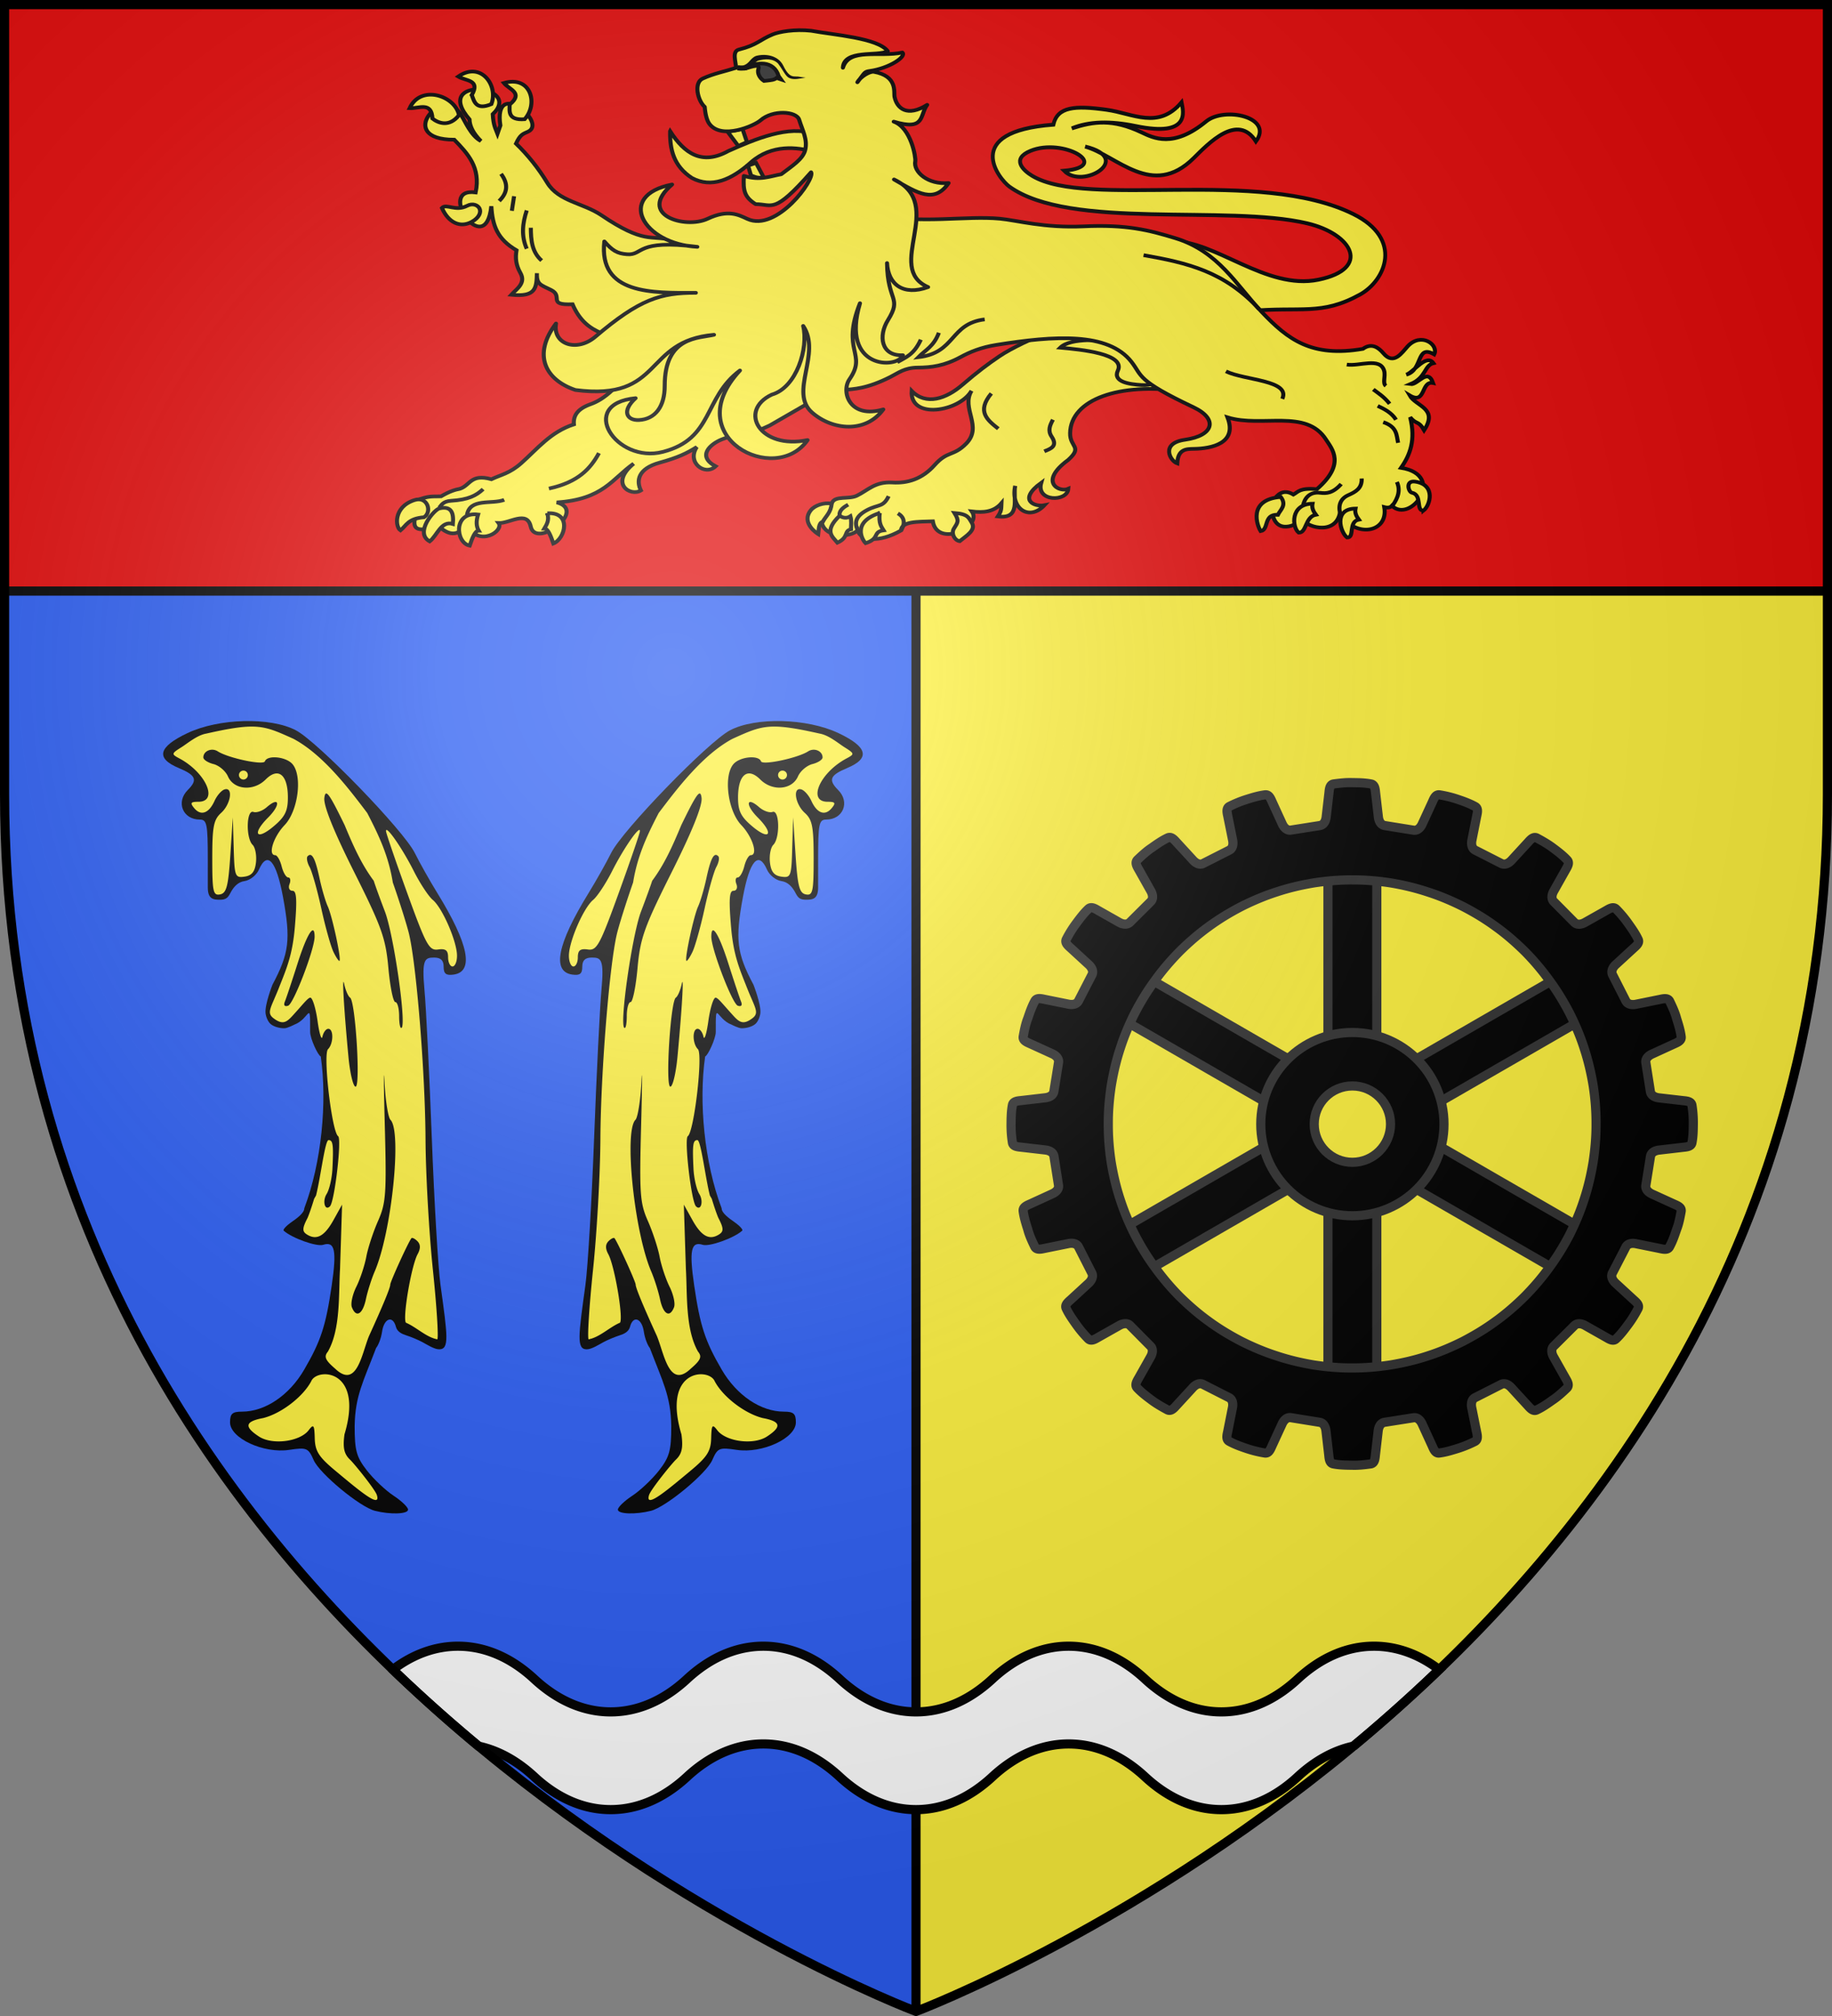
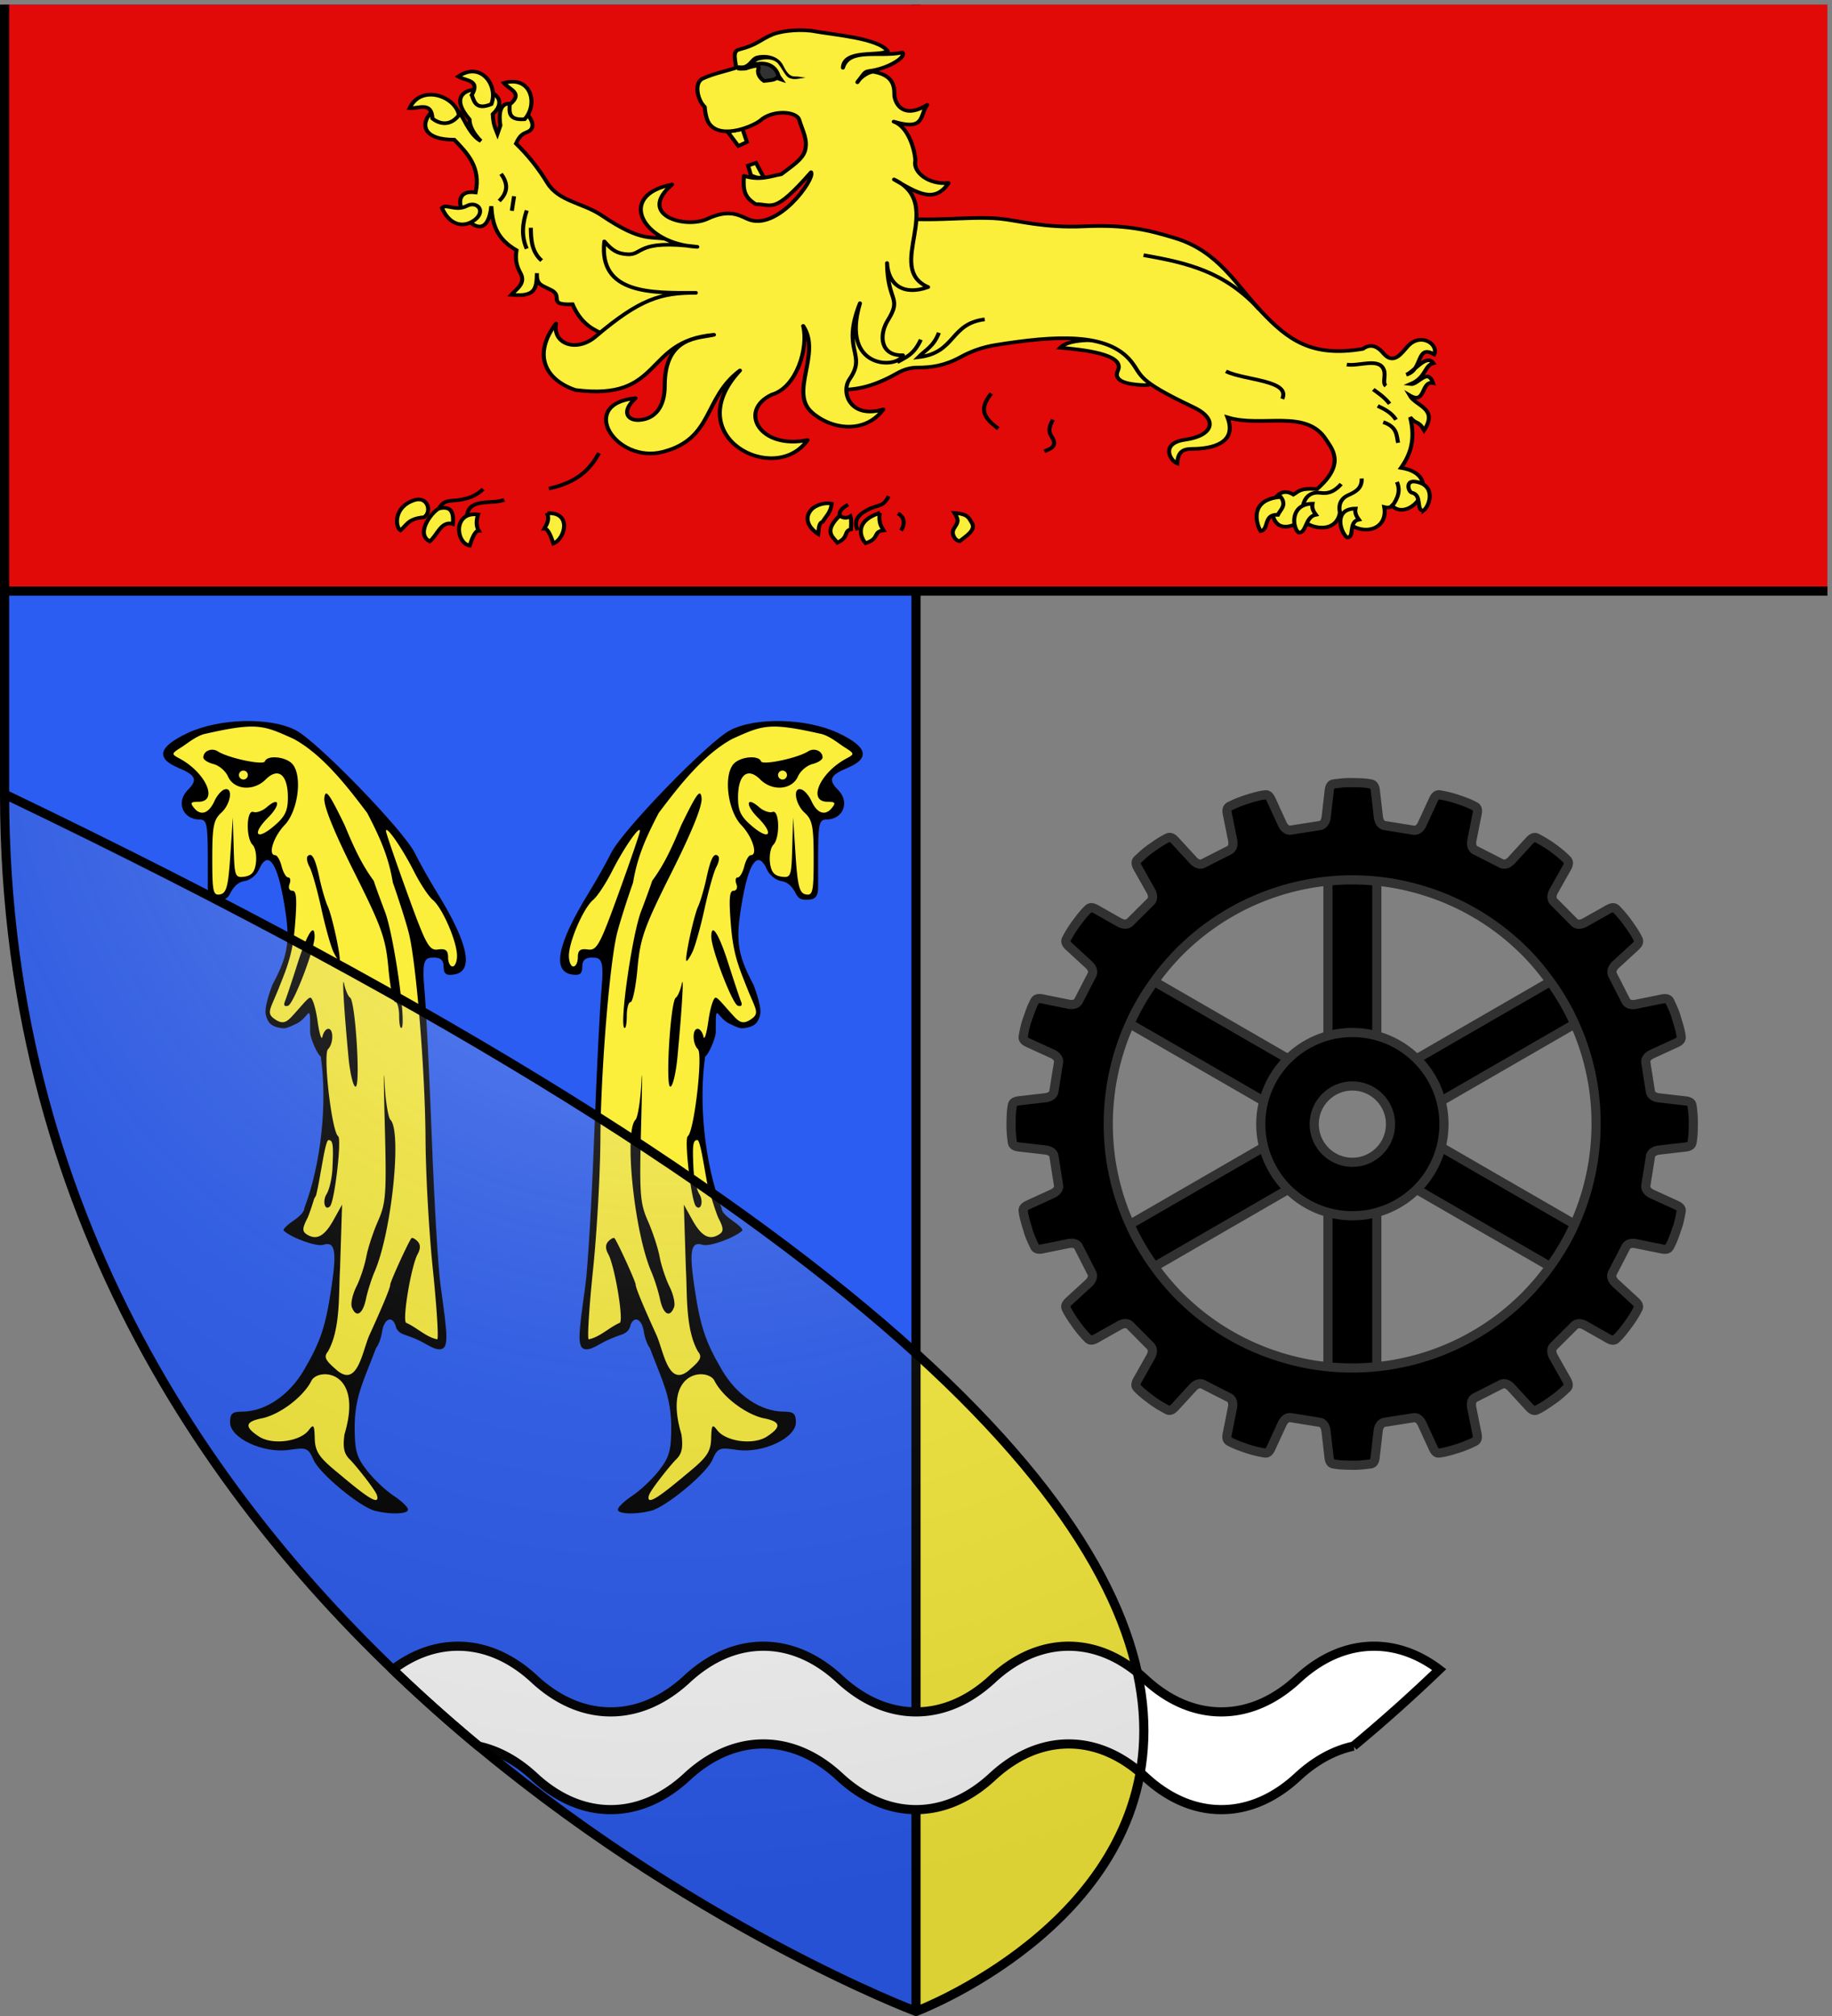
<svg xmlns="http://www.w3.org/2000/svg" xmlns:xlink="http://www.w3.org/1999/xlink" width="600" height="660" version="1.0">
  <rect width="100%" height="100%" fill="#808080" stroke="none" />
  <defs>
    <g id="b">
-       <path id="a" d="M0 0v1h.5z" transform="rotate(18 3.157 -.5)" />
      <use xlink:href="#a" width="810" height="540" transform="scale(-1 1)" />
    </g>
    <g id="c">
      <use xlink:href="#b" width="810" height="540" transform="rotate(72)" />
      <use xlink:href="#b" width="810" height="540" transform="rotate(144)" />
    </g>
    <g id="f">
      <path id="e" d="M0 0v1h.5z" transform="rotate(18 3.157 -.5)" />
      <use xlink:href="#e" width="810" height="540" transform="scale(-1 1)" />
    </g>
    <g id="g">
      <use xlink:href="#f" width="810" height="540" transform="rotate(72)" />
      <use xlink:href="#f" width="810" height="540" transform="rotate(144)" />
    </g>
-     <path id="h" d="M-298.5-298.5h597V-40C298.5 246.31 0 358.5 0 358.5S-298.5 246.31-298.5-40z" />
+     <path id="h" d="M-298.5-298.5V-40C298.5 246.31 0 358.5 0 358.5S-298.5 246.31-298.5-40z" />
    <path id="d" d="M2.922 27.673c0-5.952 2.317-9.844 5.579-11.013 1.448-.519 3.307-.273 5.018 1.447 2.119 2.129 2.736 7.993-3.483 9.121.658-.956.619-3.081-.714-3.787-.99-.524-2.113-.253-2.676.123-.824.552-1.729 2.106-1.679 4.108z" />
    <radialGradient id="j" cx="-80" cy="-80" r="405" gradientUnits="userSpaceOnUse">
      <stop offset="0" style="stop-color:#fff;stop-opacity:.31" />
      <stop offset=".19" style="stop-color:#fff;stop-opacity:.25" />
      <stop offset=".6" style="stop-color:#6b6b6b;stop-opacity:.125" />
      <stop offset="1" style="stop-color:#000;stop-opacity:.125" />
    </radialGradient>
  </defs>
  <g transform="translate(300 300)">
    <use xlink:href="#h" width="600" height="660" style="fill:#fcef3c" />
    <path d="M-298.5-298.5H0v657S-298.5 246.31-298.5-40z" style="fill:#2b5df2" />
    <path d="M300 658.5V1.5" style="opacity:1;fill:none;fill-opacity:1;fill-rule:nonzero;stroke:#000;stroke-width:3;stroke-linecap:butt;stroke-linejoin:round;stroke-miterlimit:4;stroke-dasharray:none;stroke-dashoffset:0;stroke-opacity:1" transform="translate(-300 -300)" />
    <path d="M-298.5-298.5h597v192h-597z" style="fill:#e20909;fill-opacity:1;fill-rule:nonzero;stroke:none;stroke-opacity:1;stroke-width:3" />
    <path d="M1.5 193.5h597" style="opacity:1;fill:none;fill-opacity:1;fill-rule:nonzero;stroke:#000;stroke-width:3;stroke-linecap:butt;stroke-linejoin:round;stroke-miterlimit:4;stroke-dasharray:none;stroke-dashoffset:0;stroke-opacity:1" transform="translate(-300 -300)" />
    <path d="M150 538.938c-7.637 0-14.872 2.746-21.344 7.656a521 521 0 0 0 28.063 25.062c.006.005.025-.005.031 0 6.577 1.427 12.736 4.918 18.25 10.032 7.36 6.825 15.887 10.75 25 10.75 9.117 0 17.638-3.922 25-10.75 7.36-6.826 15.887-10.75 25-10.75 9.117 0 17.638 3.921 25 10.75 7.36 6.825 15.886 10.75 25 10.75 9.117 0 17.638-3.922 25-10.75 7.36-6.826 15.886-10.75 25-10.75 9.117 0 17.638 3.921 25 10.75 7.36 6.825 15.886 10.75 25 10.75 9.117 0 17.638-3.922 25-10.75 5.512-5.112 11.673-8.604 18.25-10.032.01-.002.021.002.031 0a521 521 0 0 0 28.063-25.062c-6.472-4.911-13.704-7.657-21.344-7.657-9.113 0-17.64 3.925-25 10.75-7.362 6.829-15.883 10.75-25 10.75-9.113 0-17.64-3.924-25-10.75-7.362-6.828-15.883-10.75-25-10.75-9.113 0-17.64 3.925-25 10.75-7.362 6.829-15.883 10.75-25 10.75-9.113 0-17.64-3.924-25-10.75-7.362-6.828-15.883-10.75-25-10.75-9.113 0-17.64 3.925-25 10.75-7.362 6.829-15.883 10.75-25 10.75-9.113 0-17.64-3.924-25-10.75-7.362-6.828-15.883-10.75-25-10.75z" style="fill:#fff;stroke:#000;stroke-opacity:1;stroke-width:3" transform="translate(-300 -300)" />
  </g>
  <g transform="translate(300 300)">
-     <path d="M78.723-221.012c14.174-.474 30.901 16.123 48.11 12.573 17.314-3.572 11.248-14.92-3.688-18.44-26.392-6.219-77.81 2.233-97.56-12.038-3.283-2.372-15.97-18.013 14.416-20.268 1.341-5.892 6.97-6.314 17.434-4.876 8.695 1.194 16.871 6.603 24.557-2.439.622 3.197 2.932 11.478-15.002 7.772-8.293-1.728-15.343-1.573-20.954.762 7.188-2.332 13.331-3.18 22.797 1.276 3.95 1.86 10.434 5.3 21.22-3.57 5.979-4.918 22.178-1.405 16.287 6.561-5.978-9.445-15.523.657-20.409 5.486-13.593 13.437-25.142-.909-35.537-3.81 16.12 3.866-.711 14.233-6.872 7.925 15.818-1.416-.256-10.961-11.021-6.507-6.348 2.627-2.45 6.36.574 8.175 18.024 10.821 74.29-2.774 105.156 12.504 16.455 8.145 10.593 21.738 2.18 26.363-12.724 6.994-19.074 3.84-36.46 5.41z" style="fill:#fcef3c;fill-opacity:1;stroke:#000;stroke-width:1.259;stroke-miterlimit:4;stroke-dasharray:none;stroke-opacity:1;display:inline" transform="translate(4.986)" />
-     <path d="M285.644 328.948c-22.907-3.52-41.207 3.234-41.421 17.214-.09 5.81 4.78 5.423-.69 10.91-11.243 9.06-3.31 13.47 0 11.835-.327 5.42-12.108 5.39-10.07-2.455-8.868 7.083-2.451 9.976 1.194 9.18-5.516 6.518-12.742 1.63-10.876-7.953-.898 5.066 2.306 13.76-6.455 12.525 1.358-2.244 1.246-2.855 1.345-5.414-2.886 3.693-6.84 3.918-11.028 3.38 4.125 6.421-12.854 14.918-14.524 4.034-5.66.2-11.649-.03-11.835 3.765-8.407 5.286-15.238 4.042-16.138-.117-2.388 3.006-11.818 3.253-13.29-2.847.985-2.226 1.782-3.324 3.725-8.332 1.197-3.088 6.237-1.312 9.296-2.959 4.071-2.192 6.755-5.815 13.18-5.38 5.681.386 11.098-1.426 15.706-7.116 4.842-5.98 6.964-3.473 11.728-8.752 6.37-7.06-1.965-14.398 2.035-21.67-4.509 8.55-23 11.954-22.268.055 5.292 6.003 12.763 3.323 18.925-2.553 5.454-5.2 9.695-8.642 13.68-11.605 9.841-7.316 29.95-14.309 33.622-19.904z" style="opacity:1;fill:#fcef3c;fill-opacity:1;stroke:#000;stroke-width:1.5;stroke-linecap:butt;stroke-linejoin:miter;stroke-miterlimit:4;stroke-dasharray:none;stroke-opacity:1" transform="matrix(.88 0 0 .8 -164.44 -435.1)" />
    <path d="M234.62 353.564c2.283-1.029 5.158-2 2.712-6.041-1.497-2.474-.625-4.603.493-6.905M214.893 329.892c-5.578 7.385-1.45 10.888 2.59 14.425" style="opacity:1;fill:none;fill-opacity:1;stroke:#000;stroke-width:1.5;stroke-linecap:butt;stroke-linejoin:miter;stroke-miterlimit:4;stroke-dasharray:none;stroke-opacity:1" transform="matrix(.88 0 0 .8 -164.44 -435.1)" />
    <path d="M834.067 1204.946c-1.128-2.821-1.076-5.57 3.514-8.247 4.202-2.452 5.98-1.02 8.013-5.671M850.205 1205.063s2.93-4.454-1.159-7.008M827.352 1199.024c-.287-1.811 1.012-3.27 3.193-4.533" style="fill:none;fill-opacity:1;stroke:#000;stroke-width:1.5;stroke-linecap:butt;stroke-linejoin:miter;stroke-miterlimit:4;stroke-dasharray:none;stroke-opacity:1" transform="matrix(.88 0 0 .8 -753.091 -1090.375)" />
    <g style="fill:#fcef3c">
      <path d="M824.38 1194.078c-.23 3.564-2.11 5.066-3.322 7.403-1.54.503-1.412 3.008-1.658 5.064 0 0-6.658-4.424-2.758-9.781 1.394-1.915 4.857-3.304 7.738-2.686zM827.352 1199.024c-5.901 6.281-2.75 8.456-.825 11.022 4.31-2.083 2.345-4.877 5.048-5.46 0-1.751.29-3.357-.206-5.356-1.34.933-2.678.782-4.017-.206zM842.288 1197.89c-.448 4.227.564 5.535 1.442 7.108-4.21.62-1.209 3.301-6.695 5.254-1.132-1.148-5.376-8.579 5.253-12.361zM870.101 1197.89c1.824 3.229 1.262 3.816-.198 6.378-1.136 1.995.272 4.922 2.155 5.16 2.425-2.212 6.27-4.546 4.436-7.649-1.086-1.838-1.244-3.455-6.393-3.889z" style="fill:#fcef3c;fill-opacity:1;stroke:#000;stroke-width:1.5;stroke-linecap:butt;stroke-linejoin:miter;stroke-miterlimit:4;stroke-dasharray:none;stroke-opacity:1" transform="matrix(.88 0 0 .8 -753.091 -1090.375)" />
    </g>
-     <path d="m147.1 333.678 3.759-39.667L84.057 313.9c-7.528 13.556-13.463 18.507-18.336 20.396-4.65 1.802-6.486 4.548-6.18 8.24-8.713 3.1-13.59 10.035-19.573 15.864-4.338 4.227-7.448 4.681-11.125 6.593-7.779-2.366-7.856 2.534-11.743 3.914-1.814.379-3.87 1.062-7.005 3.09-2.698.158-4.603-.478-9.477 1.855 2.787 3.575-6.669 15.724 8.278 10.257 2.916 2.307 6.033 5.587 10.882-.162 4.678 9.074 13.852 2.029 11.743-1.03 4.066.21 10.604-5.348 11.95 1.442 1.827 9.22 21.32-6.52 9.683-9.889 17.448-1.257 20.613-9.71 28.637-15.864-9.136 8.25-1.132 13.577 2.678 10.98-1.73-3.938-1.204-8.9 7.005-11.392 6.844-2.077 10.134-3.834 13.803-6.386-3.853 6.39 3.111 11.996 7.005 7.889-7.084-4.175-1.975-9.128 2.31-11.01 7.306-3.209 4.593 1.092 17.88-5.738z" style="opacity:1;fill:#fcef3c;fill-opacity:1;stroke:#000;stroke-width:1.5;stroke-linecap:butt;stroke-linejoin:miter;stroke-miterlimit:4;stroke-dasharray:none;stroke-opacity:1" transform="matrix(.88 0 0 .8 -164.44 -435.1)" />
    <path d="M50.244 368.801c11.046-2.615 15.49-8.256 18.622-14.498" style="opacity:1;fill:none;fill-opacity:1;stroke:#000;stroke-width:1.5;stroke-linecap:butt;stroke-linejoin:miter;stroke-miterlimit:4;stroke-dasharray:none;stroke-opacity:1" transform="matrix(.88 0 0 .8 -164.44 -435.1)" />
    <path d="M678.295 1195.77c.863-.959 1.302-2.66 4.5-2.875 6.392-.43 9.314-2.117 11.873-4.75M688.668 1198.769c1.059-7.135 9.181-4.263 13.874-6.25" style="fill:none;fill-opacity:1;stroke:#000;stroke-width:1.5;stroke-linecap:butt;stroke-linejoin:miter;stroke-miterlimit:4;stroke-dasharray:none;stroke-opacity:1" transform="matrix(.88 0 0 .8 -753.091 -1090.375)" />
    <path d="M83.605 310.25c-9.304-4.475-19.324-3.361-24.569-16.857-9.637.401-3.247-3.227-7.954-5.833-3.898-2.158-5.467-2.188-5.303-6.893-.133 6.197-.424 9.8-9.544 8.837 2.014-2.445 5.587-4.707 3.358-9.014-1.621-3.133-1.89-5.97-1.414-9.191-7.099-4.564-8.936-9.98-9.368-18.03-2.103 22.42-20.827-7.882-5.833-5.655 1.939-10.248-2.988-15.92-7.954-21.564-22.55.001-3.76-23.069 2.651-9.899 1.25 1.992 3.5 8.285 7.247 10.429-2.902-3.194-4.166-6.115-4.242-8.838-14.089-17.862 20.255-14.168 8.661-2.12.25 4.684 1.073 5.933 1.768 7.953l1.06-3.358c-2.716-19.598 17.54-1.381 10.429 2.474-2.032 1.005-3.022 1.195-4.596 4.95 4.376 4.63 8.298 10.003 11.666 16.084 4.224 7.626 13.298 8.163 20.15 13.257 15.905 11.822 18.252 8.04 25.806 10.075l13.99 21.596z" style="opacity:1;fill:#fcef3c;fill-opacity:1;stroke:#000;stroke-width:1.5;stroke-linecap:butt;stroke-linejoin:miter;stroke-miterlimit:4;stroke-dasharray:none;stroke-opacity:1" transform="matrix(.88 0 0 .8 -164.44 -435.1)" />
    <path d="M43.515 262.068c.033 5.004.352 9.893 4.019 13.443M41.99 255c-1.576 5.22-2.103 10.44 0 15.66M32.428 240.034c2.931 4.288 2.283 7.905-.693 11.086M37.278 249.18l-.831 5.96" style="opacity:1;fill:none;fill-opacity:1;stroke:#000;stroke-width:1.5;stroke-linecap:butt;stroke-linejoin:miter;stroke-miterlimit:4;stroke-dasharray:none;stroke-opacity:1" transform="matrix(.88 0 0 .8 -164.44 -435.1)" />
    <path d="M240.537 311.152c7.562.76 24.382 2.456 21.453 9.37-1.974 4.658 4.306 5.611 8.753 5.918 4.096.283 4.97-1.166 5.548-2.096l-15.041-16.123c-4.767.128-16.663-1.426-20.713 2.931z" style="opacity:1;fill:#fcef3c;fill-opacity:1;stroke:#000;stroke-width:1.5;stroke-linecap:butt;stroke-linejoin:miter;stroke-miterlimit:4;stroke-dasharray:none;stroke-opacity:1" transform="matrix(.88 0 0 .8 -164.44 -435.1)" />
    <path d="M172.858 256.901c16.272 3.711 32.483.165 45.207 1.47 6.433.66 16.463 3.889 31.16 3.135 15.935-.816 24.236 1.507 34.168 4.843 16.07 5.397 22.638 19.178 32.142 30.181 9.81 11.36 18.57 18.711 37.66 15.105 3.264-2.604 5.864-.492 7.641 1.837 3.882 5.085 6.923-.412 9.039-2.9 5.016-5.898 11.642-.598 9.839 3.326-6.825-4.32-4.033 6.413-10.394 8.315 2.83-1.063 7.515-8.792 10.117-4.712-3.47.912-2.601 5.871-8.592 8.592 2.792.468 6.409-6.926 8.453-.485-4.59-1.02-2.602 9.088-8.73 5.058 2.393 4.601 10.78 5.205 5.404 14.274-2.209-4.204-2.817-2.101-5.197-5.335 2.133 9.3-.026 15.453-3.395 20.718 17 3.01 3.607 22.994-3.395 15.521-.586.727-1.516.936-2.841.554 1.714 10.704-11.243 12.853-16.491 2.356-1.789 9.94-13.979 5.292-13.72 2.218-1.15 2.174-9.275 6.97-11.225-.97-.342-2.412.688-5.28 1.386-8.038 2.079-2.307 4.157-2.07 6.236-.693 1.828-1.156 2.371-2.805 8.73-2.218 10.824-10.324 5.612-16.48 3.396-20.302-7.41-12.777-23.788-4.717-36.655-9.077 3.8 10.718-6.085 12.764-12.472 12.888-2.749.054-5.986-.075-6.236 5.96-2.591-.969-6.435-8.257 2.91-9.701 10.704-1.655 12.407-8.473 3.118-13.304-21.39-11.127-18.952-12.759-23.074-18.57-8.677-12.234-28.6-10.734-50.305-6.93-5.632.988-9.763 2.869-13.304 4.99-6.014 3.602-10.836 4.257-15.937 4.296-4.892.036-7.121 2.149-10.255 3.88-8.593 4.746-13.533 4.996-18.016 5.266z" style="opacity:1;fill:#fcef3c;fill-opacity:1;stroke:#000;stroke-width:1.5;stroke-linecap:butt;stroke-linejoin:miter;stroke-miterlimit:4;stroke-dasharray:none;stroke-opacity:1" transform="matrix(.88 0 0 .8 -164.44 -435.1)" />
    <path d="M347.192 318.067c4.626.81 12.32-3.103 13.875 2.437.651 2.32-.68 5.147.672 6.291M360.758 341.627c5.27 1.99 4.891 5.35 5.53 8.462M358.711 334.99c2.564 1.339 5.105 2.717 6.803 5.642M357.052 328.243c1.966 1.644 3.841 2.836 6.084 5.863" style="opacity:1;fill:none;fill-opacity:1;stroke:#000;stroke-width:1.5;stroke-linecap:butt;stroke-linejoin:miter;stroke-miterlimit:4;stroke-dasharray:none;stroke-opacity:1" transform="matrix(.88 0 0 .8 -164.44 -435.1)" />
    <path d="M1013.64 1198.053c-.796-3.47.219-6.078 3.042-7.467 2.687-1.322 5.123-2.73 4.977-6.802M999.814 1194.956c.52-2.993 2.372-5.863 6.415-5.31 2.282.312 4.655.23 7.798-3.595M1032.997 1195.121c.937-1.557 3.653-5.421 1.77-9.9" style="fill:none;fill-opacity:1;stroke:#000;stroke-width:1.5;stroke-linecap:butt;stroke-linejoin:miter;stroke-miterlimit:4;stroke-dasharray:none;stroke-opacity:1" transform="matrix(.88 0 0 .8 -753.091 -1090.375)" />
    <path d="M302.218 320.846c7.048 3.731 24.16 3.592 20.961 11.263M271.558 273.292c16.26 3.161 30.08 6.615 43.047 22.128M212.429 299.572c-13.042 1.757-10.717 13.73-24.716 15.487 2.66-2.969 5.759-4.404 7.665-10.012M179.892 317.092c3.02-1.965 6.135-2.907 8.76-9.229" style="opacity:1;fill:none;fill-opacity:1;stroke:#000;stroke-width:1.5;stroke-linecap:butt;stroke-linejoin:miter;stroke-miterlimit:4;stroke-dasharray:none;stroke-opacity:1" transform="matrix(.88 0 0 .8 -164.44 -435.1)" />
    <g style="fill:#fcef3c">
      <path d="M984.056 1205.332c3.22-.591.897-7.01 6.423-6.7.853-2 3.409-3.9 1.06-7.297-12.522 1.103-8.694 11.955-7.483 13.997zM998.2 1205.92c2.987.266 2.33-6.458 6.4-7.315-.898-1.325-1.567-2.736-1.257-4.514-8.366.121-7.596 9.741-5.143 11.829zM1016.2 1207.92c2.987.266.33-6.458 4.4-7.315-.898-1.325-1.567-2.736-1.257-4.514-8.366.121-5.596 9.741-3.144 11.829zM1044.685 1196.891c-2.988.266-.33-6.458-4.4-7.315-1.264-.39-2.444-5.09 1.257-4.514 7.852 1.224 5.596 9.742 3.143 11.83z" style="fill:#fcef3c;fill-opacity:1;stroke:#000;stroke-width:1.5;stroke-linecap:butt;stroke-linejoin:miter;stroke-miterlimit:4;stroke-dasharray:none;stroke-opacity:1" transform="matrix(.88 0 0 .8 -753.091 -1090.375)" />
    </g>
    <g style="fill:#fcef3c">
      <path d="M672.67 1199.644c3.086-2.075 1.446-8.84-3.624-7-7.906 2.87-7.003 11.082-5.124 12.374 2.263-2.063 2.81-4.842 8.748-5.374zM674.795 1209.518c-5.808-3.462 1.649-13.014 3.625-13.499 4.512-1.107 5.364 1.841 5 6.374-4.362-1.49-5.778 4.677-8.625 7.125zM692.793 1198.519c-9.373-1.274-8.4 11.588-3.125 12.748 1.004-3.25 2.043-6.156 3.375-6.124-.847-1.597-1.067-3.696-.25-6.624zM718.578 1198.02c9.123-.65 6.776 10.337 2.25 12.372-1.004-3.25-2.042-6.156-3.374-6.124.847-1.597 1.941-3.32 1.124-6.249z" style="fill:#fcef3c;fill-opacity:1;stroke:#000;stroke-width:1.5;stroke-linecap:butt;stroke-linejoin:miter;stroke-miterlimit:4;stroke-dasharray:none;stroke-opacity:1" transform="matrix(.88 0 0 .8 -753.091 -1090.375)" />
    </g>
    <g style="fill:#fcef3c">
      <path d="M6.893 217.389c-.326-7.132-5.133-4.024-8.484-4.242 4.078-9.799 16.937-5.13 18.383 2.828-3.694 5.2-7.86 3.173-9.899 1.414zM19.796 253.093c-4.294 2.473-7.742-1.065-9.367.884 2.429 6.08 6.849 8.265 11.135 5.656 2.686-1.635 3.566-3.886 2.828-5.48-.6-1.297-2.475-2.281-4.596-1.06z" style="opacity:1;fill:#fcef3c;fill-opacity:1;stroke:#000;stroke-width:1.5;stroke-linecap:butt;stroke-linejoin:miter;stroke-miterlimit:4;stroke-dasharray:none;stroke-opacity:1" transform="matrix(.88 0 0 .8 -164.44 -435.1)" />
      <path d="M690.461 1026.86c3.283-6.339-2.257-5.697-5.05-7.562 8.431-6.446 15.056 3.672 12.33 11.287-5.8 2.657-6.394-1.182-7.28-3.724zM704.563 1030.767c5.253-4.835-.172-6.126-2.159-8.834 10.128-3.174 12.892 8.6 7.725 14.823-6.357.513-5.603-3.298-5.566-5.99z" style="opacity:1;fill:#fcef3c;fill-opacity:1;stroke:#000;stroke-width:1.5;stroke-linecap:butt;stroke-linejoin:miter;stroke-miterlimit:4;stroke-dasharray:none;stroke-opacity:1" transform="matrix(.88 0 0 .8 -753.091 -1090.375)" />
    </g>
-     <path d="M802.653 866.564c-.2 11.144 1.896 21.468 12.26 28.835 10.863 6.299 21.94 1.318 33.09-9.703 11.785-11.336 25.96-9.347 34.91-6.537 1.474-5.242-.334-7.372.067-10.882-13.38-5.784-32.862 3.193-47.692 10.479-14.848 9.024-24.58 1.462-32.635-12.192z" style="fill:#fcef3c;fill-opacity:1;stroke:#000;stroke-width:2.262;stroke-miterlimit:4;stroke-dasharray:none;stroke-opacity:1" transform="matrix(.584 0 0 .531 -549.276 -717.174)" />
    <path d="m855.361 895.472-4.561-9.417-4.443 1.68 1.607 6.002c4.157 1.966 3.879 1.167 7.397 1.735zM834.918 866.879l8.356-1.663 2.456 7.991-4.837 2.426z" style="fill:#fcef3c;fill-opacity:1;stroke:#000;stroke-width:2.262;stroke-miterlimit:4;stroke-dasharray:none;stroke-opacity:1" transform="matrix(.584 0 0 .531 -549.276 -717.174)" />
    <path d="M875.02 859.46c-1.49-5.338-14.823-6.258-21.67.358-3.439 3.322-21.676 12.086-28.58 2.33-1.444-2.04-2.349-5.623-2.726-10.615-3.904-3.774-6.33-14.813-1.121-17.454 6.177-3.132 12.457-4.403 18.686-6.605-.05-3.776-2.424-10.168 1.627-11.283 10.237-2.817 11.567-5.985 18.983-9.356 3.515-1.598 12.203-3.37 21.567-2.231 12.57 2.579 37.5 4.43 42.913 12.6-5.942 3.317-24.603-1.209-25.152 10.21 3.417-12.549 20.698-6.303 33.33-9.4 2.523 2.535-7.402 9.778-18.448 11.415-2.989.443-2.771 1.26-6.752 6.921 1.782-3.517 7.023-6.875 9.254-6.437 13.487 2.649 11.032 12.596 11.587 15.49 1.377 7.175 7.136 12.533 18.28 4.865-4.368 6.486-.881 16.206-18.736 10.364 9.79 3.827 12.449 22.27 12.07 24.369-1.19 6.566 7.062 14.61 18.686 13.484-7.957 12.833-17.407 6.22-30.597-2.2 29.593 15.412-5.71 54.555 19.105 66.344-13.932 5.578-22.447-1.645-23.027-14.784.255 24.047 8.577 20.855.456 35.256-5.309 9.415-4.058 22.109 8.45 21.555-3.012 8.584-35.213 8.871-24.087-32.06-10.784 29.813 4.235 30.859-5.881 46.883-4.848 7.68.03 24.637 18.945 18.572-9.78 14.774-28.436 12.977-39.969 1.894-13.031-12.523 5.465-36.175-4.941-53.363 3.086 13.666-3.735 38.014-17.595 42.345-19.156 9.923-6.626 34.092 20.045 28.017-18.105 28.65-72.578-1.976-37.914-42.89-20.675 16.98-14.608 42.083-43.329 50.197-26.172 7.394-48.12-29.627-15.204-33.134-8.046 8.014-4.814 13.88 1.924 13.484 9.105-.535 14.438-8.296 14.416-21.137-.055-30.708 19.272-29.177 27.628-31.425-39.83 3.752-28.062 41.084-77.711 34.04-17.008-6.313-24.154-21.782-10.874-40.979-1.992 12.728 11.583 17.944 22.078 8.127 24.817-23.212 36.697-27.146 56.34-27.056-24.599.113-54.623 1.015-51.317-31.682 4.438 5.494 7.034 7.468 12.803 7.922 9.229.728 4.79-9.451 39.338-4.585-30.511-1.67-45.9-31.647-14.153-38.44-19.938 18.834 7.393 27.617 19.907 21.138 11.552-5.981 17.407-2.4 22.314.082 16.439 8.314 38.118-24.521 35.73-28.772-21.009 26.205-21.436 19.658-31.086 19.668-6.172-4.285-7.162-8.121-6.585-17.431 9.088 3.103 14.705.166 20.946-1.007 5.773-4.917 12.221-9.181 13.448-15.062 1.367-6.554-1.52-11.808-3.401-18.541z" style="fill:#fcef3c;fill-opacity:1;stroke:#000;stroke-width:2.262;stroke-linejoin:round;stroke-miterlimit:4;stroke-dasharray:none;stroke-opacity:1" transform="matrix(.584 0 0 .531 -549.276 -717.174)" />
    <path d="M844.192 827.952c6.885-4.4 16.622-5.25 19.315 4.603l1.328 2.063-2.487-.912c-1.352 1.296-3.284 1.335-5.022 1.606l-2.028.232c-2.608-1.847-3.88-4.98-3.137-7.36 1.286-4.118-5.97-.297-7.969-.232z" style="fill:#313131;stroke:#000;stroke-width:2.262;stroke-opacity:1" transform="matrix(.584 0 0 .531 -549.276 -717.174)" />
    <path d="M850.83 820.123c-3.293 1.366-3.786 4.964-7.223 5.843-1.48.176-2.822-.133-2.822-.133l-.576 3.12s1.703.405 3.702.167c4.049.042 4.967-4.28 7.98-6.042 3.754-1.23 8.41-1.547 11.289 1.726 2.882 4.198 4.142 7.732 6.12 8.825 2.883 1.592 6.23.24 9.346-.107l-3.086-.485c-3.39-.87-5.576 1.796-9.447-6.914-2.939-6.613-10.406-7.482-15.284-6" style="fill:#000;fill-opacity:1;stroke:none;stroke-width:3;stroke-linecap:round;stroke-linejoin:round;stroke-miterlimit:4;stroke-dasharray:none;stroke-opacity:1" transform="matrix(.584 0 0 .531 -549.276 -717.174)" />
    <g id="i">
      <path d="M138.73 517.113c-9.868-2.513-36.203-24.287-40.126-33.177-3.544-8.031-4.536-8.447-16.053-6.724-16.831 2.518-38.733-7.659-38.733-17.998 0-5.68 1.498-7.027 7.824-7.027 15.158 0 30.935-10.64 40.73-27.468 10.962-18.832 14.163-28.613 18.055-55.181 3.358-22.92 2.073-29.027-5.598-26.593-4.348 1.38-20.45-4.377-25.858-9.245-.705-.635 1.59-3.166 5.101-5.624 3.51-2.459 8.381-5.93 8.381-9.045 11.356-29.958 15.082-69.698 10.787-99.406-1.827-.61-6.966-11.764-6.956-16.038.051-22.102-.151-8.503-10.463-4.742 0 0-4.318 2.26-6.343 2.314-2.856.075-6.955-.905-9.107-2.784-1.778-1.552-3.066-4.796-3.294-7.145-.554-5.696 4.5-18.537 4.5-18.537 10.99-20.695 12.065-29.572 6.949-57.359-4.41-23.955-10.267-30.636-15.8-18.024-1.582 3.607-5.828 6.977-9.435 7.49-4.215.598-6.808 3.623-8.559 6.558-1.643 2.755-2.31 5.49-6.744 5.627-5.149.158-8.744-.344-8.744-8V90.752c0-23.319-.583-26.234-5.247-26.234-11.13 0-15.784-11.449-7.87-19.362 6.61-6.61 5.367-9.667-5.83-14.346-15.382-6.427-13.556-13.833 5.65-22.919C36.517-1.84 70.188-2.71 86.927 6.057c14.269 7.473 70.514 65.474 77.892 80.322 3.186 6.413 9.864 18.272 14.84 26.353 20.48 33.262 24.092 51.366 10.628 53.278-4.989.709-6.559-.512-6.559-5.1 0-4.226-1.873-6.033-6.252-6.033-5.997 0-8.173.865-6.316 21.133 1.066 11.622 3.228 55.235 4.807 96.917 1.578 41.681 4.133 84.966 5.677 96.188 4.6 33.423 6 42.265-.87 42.265-3.228 0-8.147-3.216-10.93-4.702-2.784-1.486-7.482-3.46-10.44-4.387s-6.076-2.355-6.929-5.619c-2.036-7.784-7.822-5.701-9.105 3.277-.554 3.882-2.311 8.647-3.905 10.587-8.319 21.932-13.725 31.298-14.033 51.11 0 16.013 1.17 20.255 8.016 29.056 4.409 5.669 12.279 13.106 17.489 16.528s9.473 7.521 9.473 9.11c0 2.949-11.522 3.36-21.68.773" style="fill:#000;fill-opacity:1" transform="matrix(.5 0 0 .5 -246.565 -63.947)" />
      <path d="M58.952 3.643c-7.169-.146-16.166 1.302-30.781 4.593-6.012 1.055-12.27 6.452-16.125 8.875-6.684 4.203-6.763 4.529-1.469 7.344 17.488 9.3 25.869 28.406 12.469 28.406-5.055 0-5.535.757-2.688 4.188 4.378 5.275 9.616 3.4 13.313-4.781 1.57-3.473 4.496-6.831 6.5-7.47 5.847-1.86 4.22 9.546-2.188 15.345-4.95 4.48-5.812 8.976-5.812 29.812 0 21.796.563 24.425 5.094 23.563 4.22-.804 5.39-5.248 6.75-25.72l1.625-24.75.562 19.876c.514 18.815.886 19.85 7.094 18.969 4.776-.679 6.803-3.217 7.5-9.313.526-4.604-.459-9.771-2.188-11.5-4.537-4.537-4.103-23.23.5-21.562 2.004.726 5.966-.672 8.782-3.125 8.467-7.377 9.218-1.562.875 6.78-10.754 10.754-7.854 15.415 3.593 5.782 7.507-6.316 9.344-10.052 9.344-18.906 0-14.988-6.277-20.066-14.562-11.781-7.91 7.91-20.794 6.87-24.688-2-1.544-3.52-5.803-7.174-9.469-8.094s-6.656-2.866-6.656-4.344c0-4.237 5.468-6.537 9.469-3.969 6.824 4.38 29.852 9.262 30.844 6.532 1.583-4.358 14.041-3.052 18.156 1.906 6.55 7.893 3.555 30.638-5.25 39.844-7.35 7.685-11.106 19.687-6.156 19.687 1.304 0 3.213 3.274 4.218 7.281 1.006 4.008 2.934 7.313 4.313 7.313 1.38 0 1.766 1.939.844 4.344-.934 2.433-.068 4.375 1.937 4.375 2.736 0 3.095 5.801 1.531 24.062-1.57 18.345-5.509 27.1-10.53 39.781-5.077 12.818-8.167 16.003-3.438 19.594 7.154 5.433 9.409 1.76 15.281-4.719 3.965-4.374 7.405-8.75 8.844-8.75s3.574 6.896 4.75 15.313c1.175 8.416 2.618 12.993 3.218 10.187.601-2.805 2.327-5.093 3.813-5.093 3.587 0 3.445 9.71-.188 13.343-3.399 3.4 2.504 54.16 6.625 56.97 2.493 1.699-2.3 42.862-5.343 45.905-3.316 3.316-5.123-3.361-2.188-8.062 1.803-2.887 3.517-10.367 3.813-16.625.746-15.79.351-18.656-2.563-18.656-2.327 0-5.185 24.536-8.187 36.25-.447.802-.822 1.44-1.219 2.125-1.56 5.156-3.301 10.23-4.344 12.593-3.46 6.672-3.558 8.785-.562 10.72 6.367 4.11 11.58 1.384 17.5-9.22l5.687-10.218-1.344 42.156c-.983 16.516.455 39.28-7.937 54.062-2.758 3.324-1.787 5.578 4.844 11.282 14.188 13.437 17.38-10.189 22.093-21.5 9.178-20.118 13.907-31.537 13.907-33.657 0-1.851 11.292-26.67 13.781-30.28.479-.696 2.26.135 3.969 1.843 2.13 2.13 2.187 4.828.156 8.562-4.082 7.508-9.872 41.278-7.688 44.813 7.032 3.02 13.354 9.568 20.594 10.906.91-.91-.383-21.477-2.906-45.687-2.523-24.211-4.693-62.67-4.813-85.5-.228-43.73-6.017-115.091-10.937-134.782-1.602-6.412-6.323-21.317-10.469-33.093-2.698-16.433-8.098-28.906-16.781-45.563-12.649-16.779-29.061-38.196-48.25-48.531C74.33 6.668 68.17 3.829 58.952 3.643m-6.375 28.812c-1.603 0-2.937 1.303-2.937 2.906s1.334 2.938 2.937 2.938 2.906-1.334 2.906-2.938a2.91 2.91 0 0 0-2.906-2.906m54.156 15c1.532-.27 4.783 5.574 12.125 20.656 5.494 13.163 10.808 25.378 19.094 36.5.854 2.806 4.155 11.864 7.313 20.157 5.748 15.095 14.087 72.943 10.968 76.062-.91.911-1.656-2.486-1.656-7.562s-1.118-9.25-2.5-9.25-3.424-9.975-4.531-22.188c-1.784-19.684-4.338-26.84-22.438-62.969-13.325-26.6-20.114-43.427-19.53-48.468.207-1.792.556-2.832 1.155-2.938m39.625 23.875c-.285-.015-.405.244-.375.813.078 1.418 6.323 19.628 13.875 40.468 12.435 34.314 14.336 37.795 20.25 36.97 4.95-.692 6.532.568 6.532 5.124 0 3.307 1.303 6 2.906 6s2.937-3.156 2.937-7.031c0-9.293-9.568-31.329-15.875-36.563-2.748-2.28-8.338-10.758-12.437-18.875-6.728-13.32-15.817-26.798-17.813-26.906M96.14 87.674c2.12-.13 3.983 4.547 6.281 15.25 1.49 6.938 3.925 15.231 5.406 18.437 2.886 6.248 8.954 34.39 7.688 35.657-.419.418-2.188-2.177-3.938-5.782s-5.346-16.414-7.969-28.437c-2.622-12.024-6.068-24.257-7.687-27.219s-2.194-6.15-1.281-7.062c.524-.525 1.01-.814 1.5-.844m1.968 49.375c.702.09 1.094 1.442 1.094 4.156 0 8.16-13.756 43.992-17.344 45.188-2.316.772-3.136-.273-2.125-2.72.912-2.203 4.678-13.516 8.375-25.124 4.404-13.824 8.208-21.731 10-21.5m20.063 33.781c.116.056.263.558.469 1.531.845 4.008 2.577 7.949 3.812 8.75 3.492 2.266 6.946 58.282 3.594 58.282-1.566 0-3.67-8.835-4.688-19.657-2.653-28.197-3.997-49.295-3.187-48.906m26.469 61.094c.068.081.188 1.558.343 4.562.624 12.018 2.378 23.097 3.907 24.625 7.598 7.6.743 73.611-10.313 99.25-2.074 4.81-4.683 13.009-5.781 18.22-2.099 9.957-6.425 12.416-9.188 5.218-.899-2.344.428-8.374 2.938-13.406s5.444-13.892 6.531-19.688c1.088-5.796 4.572-16.353 7.719-23.469 5.16-11.666 5.578-17.843 4.375-62.78-.55-20.556-.735-32.776-.531-32.532m-39.563 195.812c-3.774.242-6.979 1.982-8.062 4.47-5.278 10.128-19.632 21.24-31.532 24.187-11.864 2.225-12.616 5.608-2.718 12.093 8.709 5.707 26.824 3.39 32.562-4.156 3.214-4.226 3.727-3.53 3.969 5.344.228 8.371 2.632 12.155 13.406 21.125 15.084 12.557 30.173 25.41 27.281 16-1.108-3.607-14.698-20.422-17.562-23.156-3.942-3.764-4.835-7.773-3.656-16.563 9.263-30.853-4.043-39.96-13.688-39.344" style="fill:#fcef3c;fill-opacity:1" transform="matrix(.5 0 0 .5 -246.565 -63.947)" />
    </g>
    <use xlink:href="#i" width="600" height="660" transform="matrix(-1 0 0 1 -264 0)" />
    <path d="M-559.083-6.982h16v65h-16zM-483.203 27.59l8 13.856-56.292 32.5-8-13.856zM-475.203 110.59l-8 13.856-56.292-32.5 8-13.856zM-543.083 159.018h-16v-65h16zM-618.963 124.446l-8-13.856 56.291-32.5 8 13.856zM-626.963 41.446l8-13.856 56.291 32.5-8 13.856z" style="fill:#000;fill-opacity:1;stroke:#313131;stroke-width:3;stroke-linecap:butt;stroke-linejoin:round;stroke-miterlimit:4;stroke-opacity:1" transform="translate(694 -8)" />
    <path d="M-552.646-35.782c-1.535.05-3.07.235-4.593.438-1.175.207-1.374 1.431-1.5 2.812l-.907 7.844c-.139 1.516-.833 2.791-2.156 2.969l-9.344 1.468c-1.313.24-2.368-.757-2.968-2.156l-3.282-7.156c-.547-1.274-1.1-2.384-2.28-2.219-2.046.255-4.008.856-5.97 1.469a37 37 0 0 0-5.687 2.312c-1.053.56-.869 1.773-.563 3.125l1.563 7.75c.336 1.485.079 2.923-1.125 3.5l-8.438 4.282c-1.175.634-2.465-.012-3.468-1.157l-5.344-5.812c-.914-1.043-1.803-1.898-2.875-1.375-1.866.875-3.543 2.06-5.219 3.25-1.709 1.13-3.208 2.53-4.687 3.937-.829.859-.272 1.965.437 3.157l3.875 6.875c.779 1.308.966 2.766 0 3.687l-6.687 6.656c-.922.967-2.38.81-3.688.032l-6.844-3.875c-1.191-.71-2.298-1.297-3.156-.469-1.504 1.408-2.742 3.07-3.969 4.719a37 37 0 0 0-3.25 5.218c-.522 1.072.364 1.93 1.407 2.844l5.812 5.344c1.145 1.004 1.79 2.325 1.156 3.5l-4.343 8.406c-.578 1.204-1.984 1.461-3.47 1.125l-7.75-1.562c-1.352-.306-2.564-.49-3.124.562-.996 1.804-1.656 3.74-2.313 5.688-.76 1.916-1.131 3.949-1.5 5.969-.165 1.18.945 1.733 2.22 2.28l7.187 3.282c1.398.6 2.396 1.655 2.156 2.969l-1.5 9.344c-.178 1.323-1.453 2.017-2.969 2.156l-7.812.906c-1.381.127-2.606.326-2.813 1.5-.39 2.023-.415 4.07-.437 6.125q-.037 3.084.437 6.125c.207 1.174 1.4 1.373 2.781 1.5l7.875.906c1.516.14 2.792.833 2.97 2.157l1.468 9.343c.24 1.314-.789 2.337-2.188 2.938l-7.156 3.28c-1.274.548-2.384 1.132-2.219 2.314.256 2.044.887 4.007 1.5 5.968.516 1.987 1.4 3.844 2.282 5.688.56 1.053 1.803.868 3.156.562l7.719-1.562c1.484-.336 2.922-.08 3.5 1.125l4.28 8.406c.635 1.175.02 2.527-1.124 3.531l-5.781 5.313c-1.043.914-1.96 1.771-1.438 2.844.875 1.865 2.092 3.573 3.281 5.25a37 37 0 0 0 3.938 4.687c.858.828 1.964.271 3.156-.437l6.875-3.875c1.309-.779 2.766-.998 3.688-.032l6.625 6.688c.966.921.778 2.379 0 3.687l-3.875 6.875c-.71 1.192-1.266 2.298-.438 3.157 1.408 1.504 3.038 2.742 4.688 3.968 1.639 1.231 3.419 2.245 5.218 3.219 1.072.523 1.961-.332 2.875-1.375l5.344-5.812c1.004-1.145 2.325-1.76 3.5-1.125l8.406 4.28c1.204.578 1.462 2.016 1.125 3.5l-1.53 7.72c-.307 1.352-.523 2.564.53 3.125 1.805.995 3.74 1.686 5.688 2.343a37 37 0 0 0 5.969 1.469c1.18.166 1.733-.945 2.28-2.219l3.313-7.187c.601-1.4 1.656-2.397 2.97-2.156l9.312 1.5c1.323.177 2.017 1.452 2.156 2.968l.906 7.844c.127 1.38.326 2.605 1.5 2.813 2.024.389 4.07.414 6.125.437 2.053.077 4.094-.168 6.125-.437 1.174-.208 1.373-1.432 1.5-2.813l.906-7.844c.14-1.516.833-2.791 2.157-2.968l9.343-1.47c1.314-.24 2.368.758 2.97 2.157l3.28 7.156c.548 1.274 1.1 2.385 2.282 2.219 2.044-.255 4.007-.855 5.968-1.469a37 37 0 0 0 5.688-2.312c1.053-.56.868-1.773.562-3.125l-1.562-7.75c-.336-1.485-.079-2.923 1.125-3.5l8.437-4.281c1.175-.635 2.465.011 3.47 1.156l5.343 5.812c.914 1.043 1.803 1.898 2.875 1.375 1.866-.874 3.543-2.06 5.219-3.25 1.709-1.13 3.207-2.53 4.687-3.937.828-.858.272-1.965-.437-3.156l-3.875-6.875c-.779-1.309-.967-2.767 0-3.688l6.687-6.656c.921-.967 2.38-.81 3.688-.031l6.843 3.875c1.192.709 2.298 1.296 3.157.468 1.504-1.408 2.742-3.07 3.968-4.718a37 37 0 0 0 3.25-5.22c.523-1.071-.363-1.929-1.406-2.843l-5.812-5.344c-1.145-1.004-1.791-2.325-1.157-3.5l4.344-8.406c.578-1.204 1.984-1.461 3.469-1.125l7.75 1.563c1.352.306 2.565.49 3.125-.563.995-1.804 1.656-3.74 2.312-5.687.76-1.917 1.132-3.95 1.5-5.97.166-1.18-.944-1.733-2.218-2.28l-7.188-3.282c-1.399-.6-2.396-1.655-2.156-2.968l1.5-9.344c.177-1.323 1.453-2.017 2.969-2.156l7.812-.907c1.381-.127 2.605-.326 2.813-1.5.389-2.023.414-4.07.437-6.125a37 37 0 0 0-.437-6.125c-.208-1.174-1.4-1.373-2.782-1.5l-7.875-.906c-1.516-.14-2.791-.833-2.968-2.156l-1.47-9.344c-.24-1.314.79-2.337 2.188-2.937l7.157-3.282c1.274-.547 2.384-1.131 2.218-2.312-.255-2.045-.886-4.007-1.5-5.97-.515-1.985-1.399-3.843-2.28-5.686-.561-1.053-1.805-.87-3.157-.563l-7.719 1.563c-1.485.336-2.922.078-3.5-1.125l-4.281-8.407c-.635-1.175-.02-2.527 1.125-3.531l5.781-5.313c1.043-.914 1.96-1.771 1.438-2.843-.875-1.866-2.092-3.574-3.282-5.25a37 37 0 0 0-3.937-4.688c-.858-.828-1.965-.271-3.156.438l-6.875 3.875c-1.309.778-2.767.997-3.688.031l-6.625-6.688c-.966-.92-.778-2.379 0-3.687l3.875-6.875c.71-1.192 1.266-2.298.438-3.156-1.409-1.504-3.039-2.743-4.688-3.969-1.64-1.231-3.42-2.245-5.219-3.219-1.072-.522-1.96.332-2.875 1.375l-5.343 5.813c-1.004 1.144-2.326 1.759-3.5 1.125l-8.407-4.282c-1.203-.577-1.46-2.015-1.125-3.5l1.532-7.718c.306-1.353.521-2.565-.532-3.125-1.804-.996-3.74-1.687-5.687-2.344a37 37 0 0 0-5.969-1.469c-1.18-.166-1.734.945-2.281 2.219l-3.313 7.187c-.6 1.4-1.655 2.397-2.968 2.157l-9.313-1.5c-1.323-.178-2.017-1.453-2.156-2.969l-.906-7.844c-.127-1.38-.326-2.605-1.5-2.812-2.024-.39-4.07-.415-6.125-.438-.514-.019-1.02-.016-1.532 0m1.532 31.844c4.183-.023 8.365.342 12.5.969 4.125.682 8.216 1.654 12.187 2.968 3.986 1.272 7.855 2.908 11.594 4.782 3.713 1.923 7.316 4.085 10.687 6.562 3.398 2.44 6.555 5.188 9.532 8.125a80.5 80.5 0 0 1 8.093 9.563c2.477 3.37 4.67 6.974 6.594 10.687 1.873 3.739 3.51 7.578 4.781 11.563 1.314 3.971 2.256 8.061 2.938 12.187.626 4.134.96 8.317.937 12.5.023 4.183-.342 8.366-.968 12.5-.682 4.126-1.624 8.216-2.938 12.188-1.271 3.985-2.908 7.855-4.781 11.594a80.6 80.6 0 0 1-6.594 10.656c-2.44 3.397-5.188 6.586-8.125 9.562-2.976 2.937-6.134 5.685-9.531 8.125-3.371 2.477-6.975 4.64-10.688 6.563-3.738 1.873-7.608 3.51-11.593 4.78-3.972 1.315-8.062 2.257-12.188 2.939-4.134.626-8.317.99-12.5.968-4.183.023-8.366-.342-12.5-.968-4.125-.682-8.216-1.655-12.187-2.97-3.986-1.27-7.856-2.907-11.594-4.78-3.713-1.924-7.317-4.086-10.688-6.563-3.397-2.44-6.554-5.188-9.53-8.125a80.5 80.5 0 0 1-8.095-9.562c-2.477-3.372-4.67-6.975-6.593-10.688-1.874-3.739-3.51-7.577-4.782-11.562-1.314-3.972-2.255-8.062-2.937-12.188-.627-4.134-.96-8.317-.938-12.5-.022-4.183.343-8.365.97-12.5.68-4.126 1.622-8.216 2.937-12.187 1.27-3.986 2.907-7.856 4.78-11.594A80.6 80.6 0 0 1-615.738 29c2.44-3.398 5.188-6.586 8.125-9.563 2.976-2.937 6.133-5.684 9.53-8.125 3.372-2.477 6.975-4.64 10.688-6.563 3.739-1.873 7.609-3.51 11.594-4.78 3.972-1.315 8.062-2.256 12.188-2.938 4.134-.627 8.316-.991 12.5-.969" style="fill:#000;fill-opacity:1;stroke:#313131;stroke-width:3;stroke-linecap:round;stroke-linejoin:round;stroke-miterlimit:4;stroke-dasharray:none;stroke-opacity:1;display:inline" transform="translate(694 -8)" />
    <path d="M-551.083 46.018c-16.56 0-30 13.44-30 30s13.44 30 30 30 30-13.44 30-30-13.44-30-30-30zm0 17.5c6.9 0 12.5 5.6 12.5 12.5s-5.6 12.5-12.5 12.5-12.5-5.6-12.5-12.5 5.6-12.5 12.5-12.5z" style="fill:#000;fill-opacity:1;stroke:#313131;stroke-width:3;stroke-linecap:butt;stroke-linejoin:round;stroke-miterlimit:4;stroke-dasharray:none;stroke-opacity:1" transform="translate(694 -8)" />
  </g>
  <use xlink:href="#h" width="600" height="660" style="fill:url(#j)" transform="translate(300 300)" />
  <use xlink:href="#h" width="600" height="660" style="fill:none;stroke:#000;stroke-width:3" transform="translate(300 300)" />
</svg>